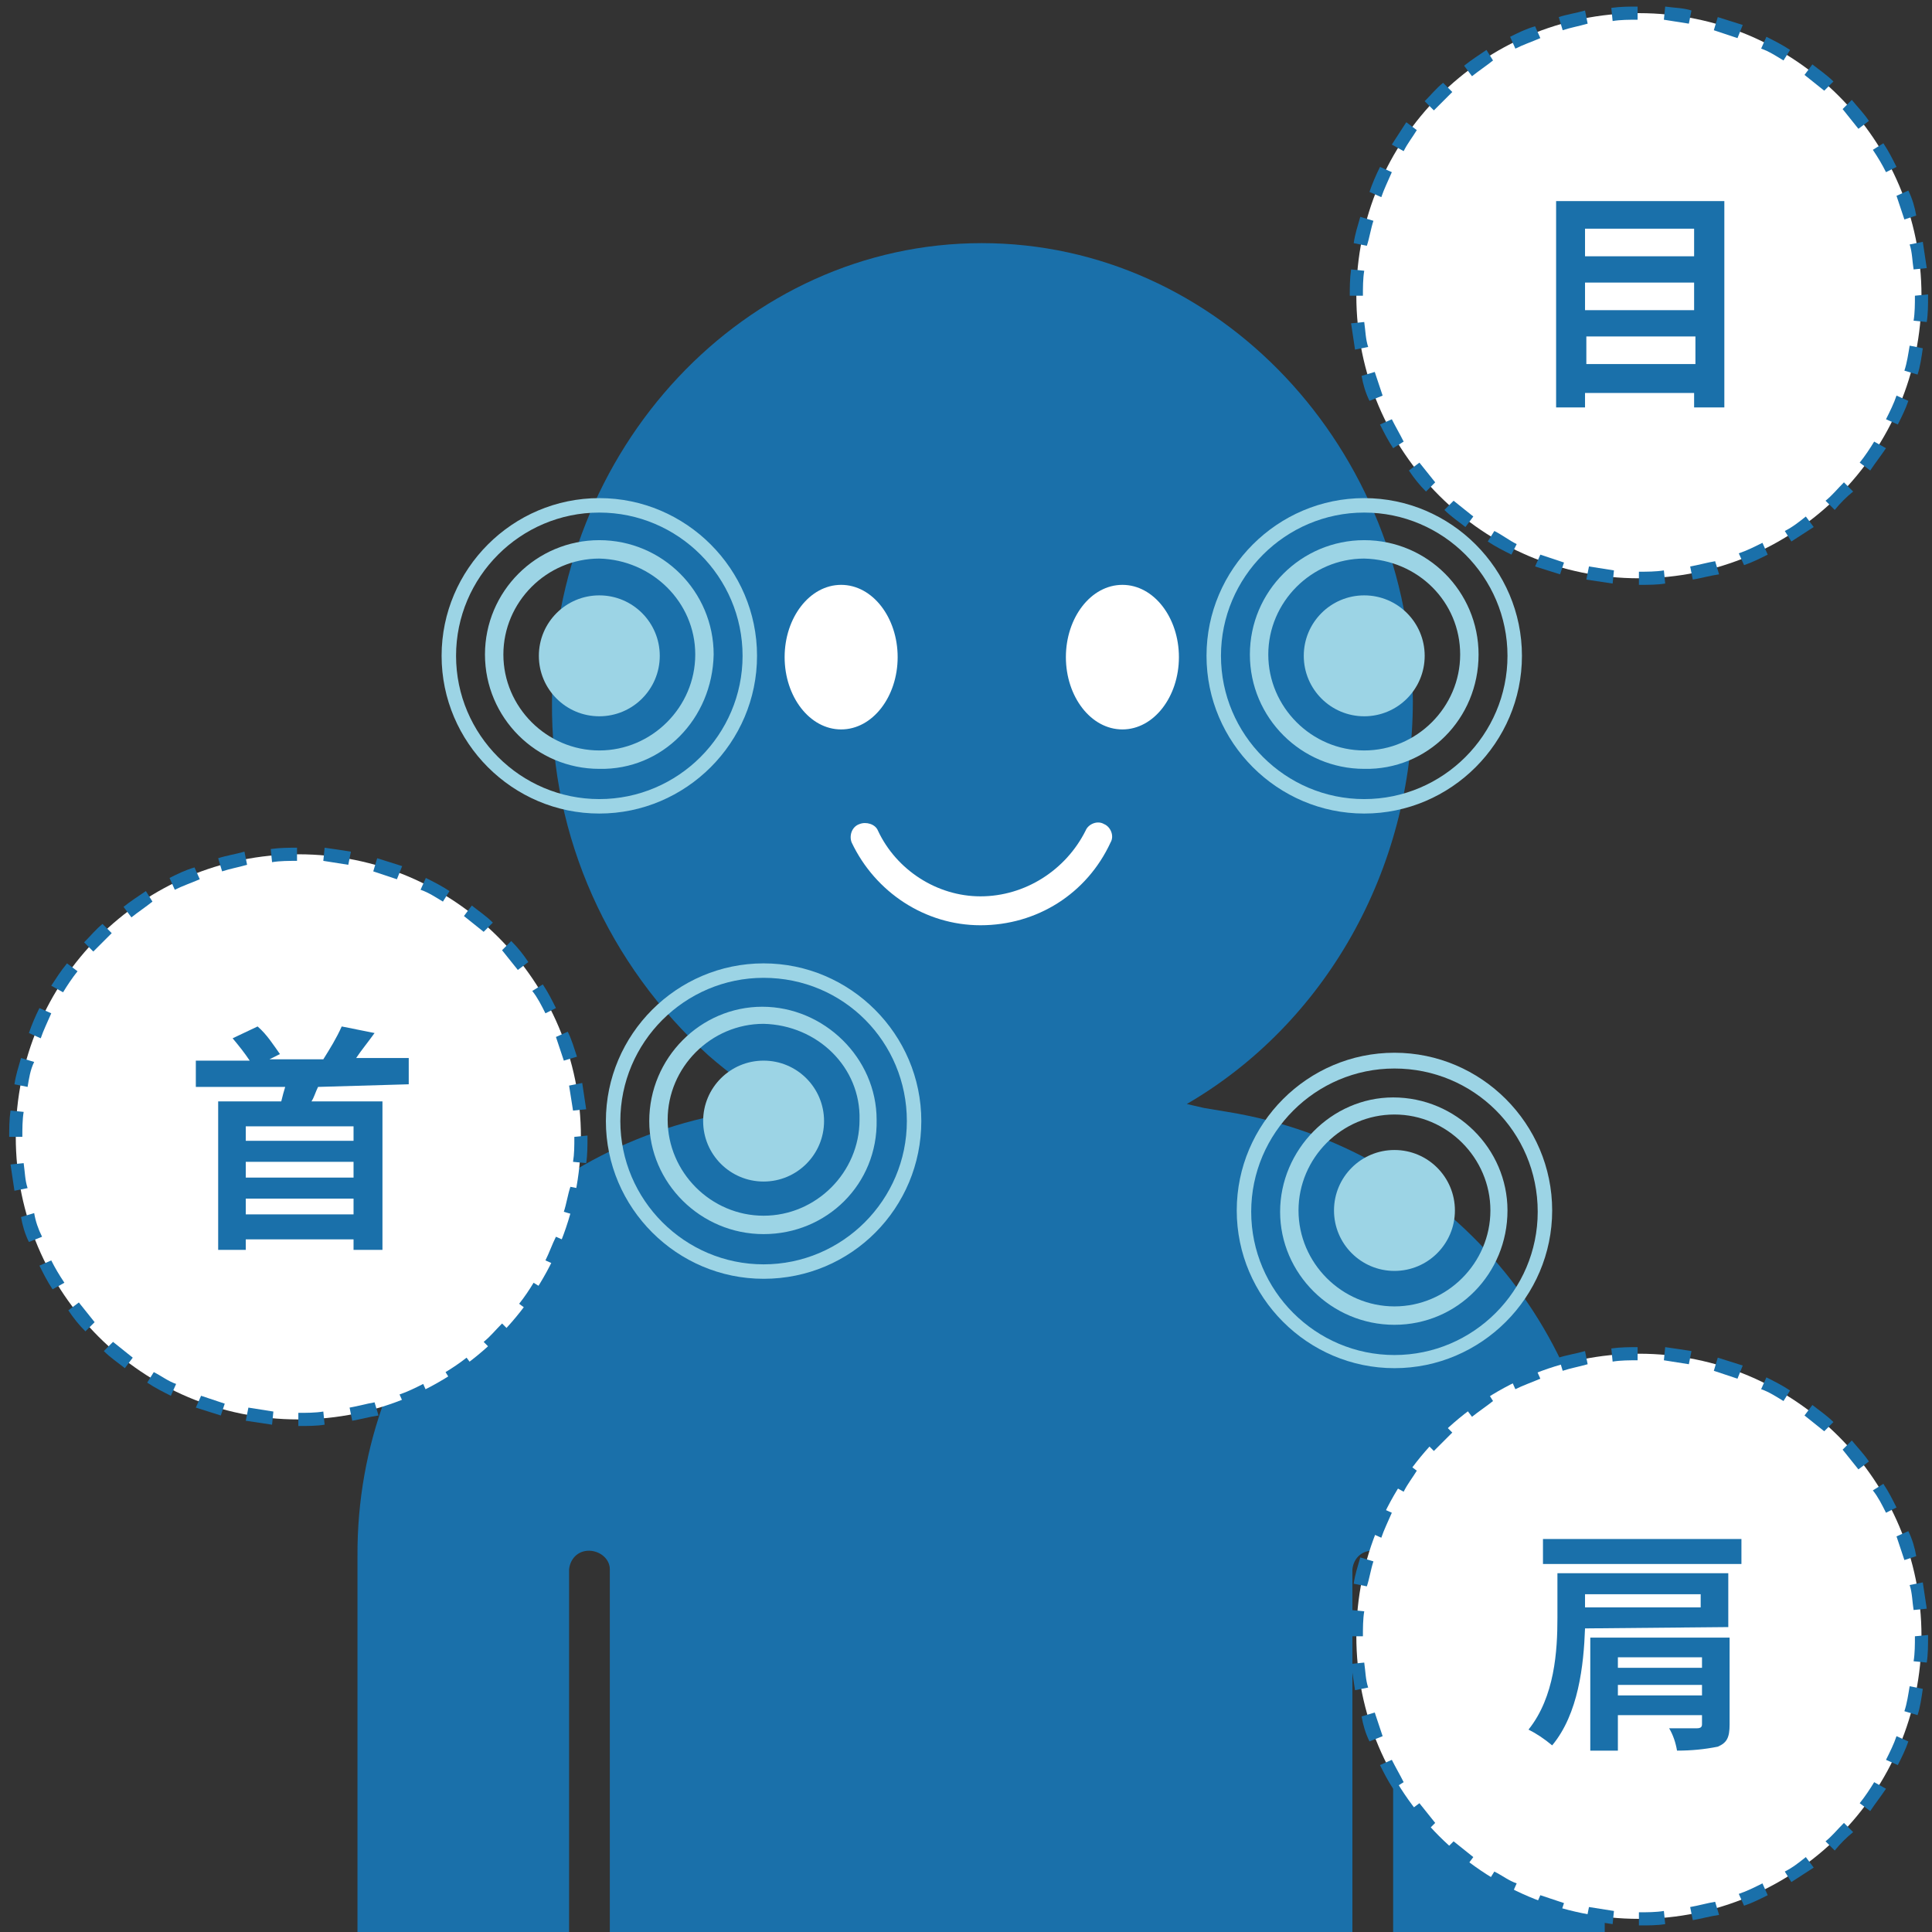
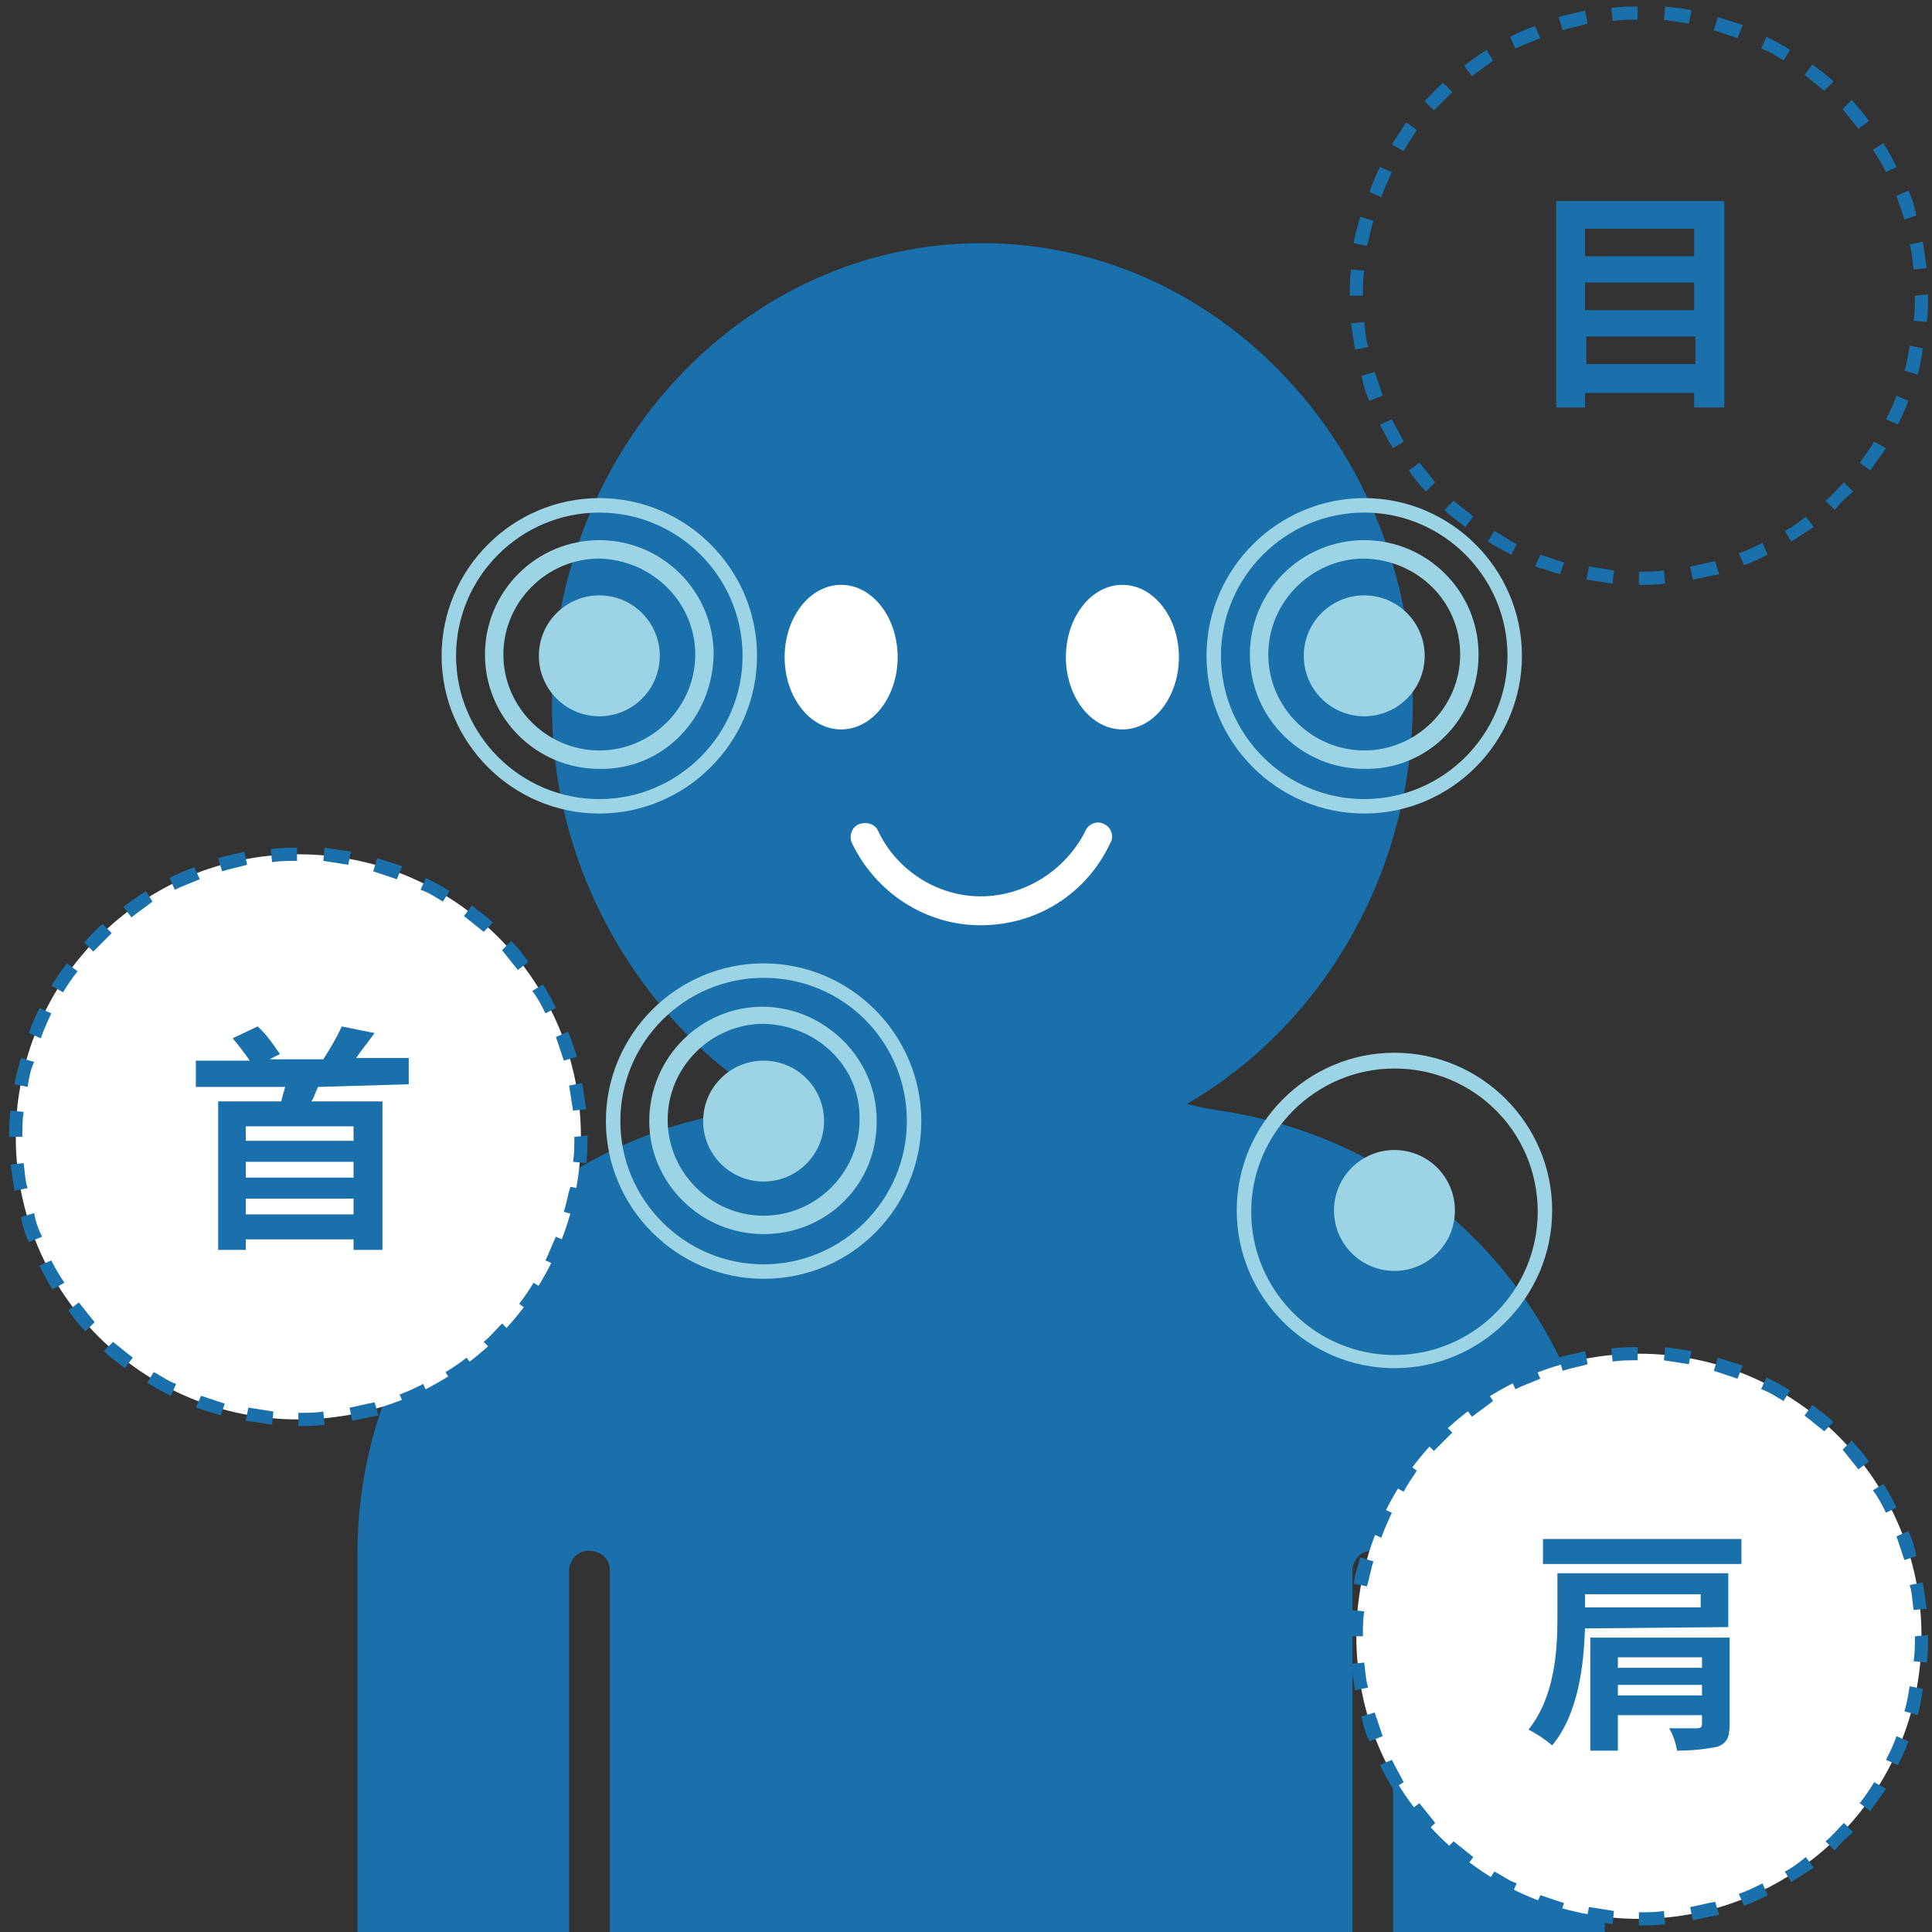
<svg xmlns="http://www.w3.org/2000/svg" version="1.1" id="レイヤー_1" x="0px" y="0px" viewBox="0 0 147 147" style="enable-background:new 0 0 147 147;" xml:space="preserve">
  <rect x="0" y="0" width="147" height="147" fill="#333333" stroke="none" />
  <style type="text/css">
	.st0{fill:#FFFFFF;}
	.st1{fill:#1A70AA;}
	.st2{fill:#9CD4E5;}
</style>
  <title>point_ico06</title>
  <g>
    <g id="レイヤー_1-2">
      <rect x="56.4" y="41.3" class="st0" width="36.5" height="17.1" />
      <path class="st1" d="M93.4,84.6l-1.8-0.3L90.3,84c10.5-6.1,17.2-17.8,17.2-30.7c-0.1-19.2-14.8-34.8-32.8-34.8S42,34.1,42,53.4    c-0.1,10.3,4.3,20,11.9,26.9c1.6,1.4,3.4,2.7,5.2,3.8l-3.2,0.5c-16.6,2.7-28.8,17-28.7,33.8v29.1h16.1v-28.1    c0.1-0.9,0.8-1.5,1.7-1.4c0.8,0.1,1.4,0.7,1.4,1.4v28.1h56.5v-28.1c0.1-0.9,0.8-1.5,1.7-1.4c0.8,0.1,1.4,0.7,1.4,1.4v28l0,0l0,0    h16.1v-29C122.2,101.6,110,87.3,93.4,84.6z M59.7,50c0-3,1.9-5.5,4.3-5.5s4.3,2.5,4.3,5.5s-1.9,5.5-4.3,5.5S59.7,53,59.7,50z     M85.4,55.5c-2.4,0-4.3-2.5-4.3-5.5s1.9-5.5,4.3-5.5s4.3,2.5,4.3,5.5S87.8,55.5,85.4,55.5z" />
      <path class="st0" d="M74.6,70.4c-4.2,0-8-2.5-9.8-6.3c-0.2-0.5,0-1.2,0.6-1.4l0,0c0.5-0.2,1.2,0,1.4,0.5l0,0l0,0    c1.4,3,4.5,5,7.8,5c3.4,0,6.5-2,8-5c0.2-0.5,0.9-0.8,1.4-0.5l0,0c0.5,0.2,0.8,0.9,0.5,1.4l0,0C82.7,68,78.9,70.4,74.6,70.4z" />
      <path class="st2" d="M106.1,104.1c-6.6,0-12-5.4-12-12s5.4-12,12-12s12,5.4,12,12l0,0C118.1,98.7,112.7,104.1,106.1,104.1z     M106.1,81.3c-6,0-10.9,4.9-10.9,10.9s4.9,10.9,10.9,10.9S117,98.2,117,92.2l0,0C117,86.1,112.1,81.3,106.1,81.3z" />
      <circle class="st2" cx="106.1" cy="92.1" r="4.6" />
-       <path class="st2" d="M106.1,100.8c-4.8,0-8.7-3.9-8.7-8.6s3.9-8.7,8.6-8.7c4.8,0,8.7,3.9,8.7,8.6l0,0    C114.7,96.9,110.9,100.8,106.1,100.8z M106.1,84.8c-4,0-7.3,3.3-7.3,7.3s3.3,7.3,7.3,7.3s7.3-3.3,7.3-7.3l0,0    C113.4,88.1,110.1,84.8,106.1,84.8L106.1,84.8z" />
      <path class="st2" d="M58.1,97.3c-6.6,0-12-5.4-12-12s5.4-12,12-12s12,5.4,12,12S64.8,97.3,58.1,97.3z M58.1,74.4    c-6,0-10.9,4.9-10.9,10.9s4.9,10.9,10.9,10.9S69,91.3,69,85.3l0,0C69,79.3,64.2,74.4,58.1,74.4z" />
      <circle class="st2" cx="58.1" cy="85.3" r="4.6" />
      <path class="st2" d="M58.1,93.9c-4.8,0-8.7-3.9-8.7-8.6c0-4.8,3.9-8.7,8.6-8.7s8.7,3.9,8.7,8.6l0,0C66.8,90.1,62.9,93.9,58.1,93.9    z M58.1,77.9c-4,0-7.3,3.3-7.3,7.3c0,4,3.3,7.3,7.3,7.3s7.3-3.3,7.3-7.3l0,0C65.5,81.2,62.2,78,58.1,77.9L58.1,77.9z" />
      <path class="st2" d="M45.6,61.9c-6.6,0-12-5.4-12-12s5.4-12,12-12s12,5.4,12,12S52.2,61.9,45.6,61.9z M45.6,39    c-6,0-10.9,4.9-10.9,10.9s4.9,10.9,10.9,10.9s10.9-4.9,10.9-10.9l0,0C56.5,43.9,51.6,39,45.6,39z" />
      <circle class="st2" cx="45.6" cy="49.9" r="4.6" />
      <path class="st2" d="M45.6,58.5c-4.8,0-8.7-3.9-8.7-8.7s3.9-8.7,8.7-8.7s8.7,3.9,8.7,8.7l0,0C54.2,54.7,50.4,58.6,45.6,58.5z     M45.6,42.5c-4,0-7.3,3.3-7.3,7.3s3.3,7.3,7.3,7.3s7.3-3.3,7.3-7.3l0,0C52.9,45.8,49.6,42.6,45.6,42.5L45.6,42.5z" />
      <path class="st2" d="M103.8,61.9c-6.6,0-12-5.4-12-12s5.4-12,12-12s12,5.4,12,12S110.4,61.9,103.8,61.9z M103.8,39    c-6,0-10.9,4.9-10.9,10.9s4.9,10.9,10.9,10.9s10.9-4.9,10.9-10.9S109.8,39,103.8,39z" />
      <circle class="st2" cx="103.8" cy="49.9" r="4.6" />
      <path class="st2" d="M103.8,58.5c-4.8,0-8.7-3.9-8.7-8.7s3.9-8.7,8.7-8.7c4.8,0,8.7,3.9,8.7,8.7l0,0    C112.5,54.7,108.6,58.6,103.8,58.5z M103.8,42.5c-4,0-7.3,3.3-7.3,7.3s3.3,7.3,7.3,7.3s7.3-3.3,7.3-7.3S107.9,42.6,103.8,42.5    L103.8,42.5z" />
-       <circle class="st0" cx="124.7" cy="22.5" r="21.5" />
      <path class="st1" d="M124.7,44.5v-1c0.6,0,1.3,0,1.9-0.1l0.1,1C126.1,44.5,125.4,44.5,124.7,44.5z M122.7,44.4    c-0.7-0.1-1.3-0.2-2-0.3l0.2-1c0.6,0.1,1.3,0.2,1.9,0.3L122.7,44.4z M128.8,44.1l-0.2-1c0.6-0.1,1.3-0.3,1.9-0.4l0.3,1    C130.1,43.8,129.4,44,128.8,44.1z M118.7,43.7c-0.6-0.2-1.3-0.4-1.9-0.6l0.4-0.9c0.6,0.2,1.2,0.4,1.8,0.6L118.7,43.7z M132.7,43    l-0.4-0.9c0.6-0.2,1.2-0.5,1.8-0.8l0.4,0.9C133.9,42.5,133.3,42.8,132.7,43z M115,42.2c-0.6-0.3-1.2-0.6-1.8-1l0.5-0.8    c0.6,0.3,1.1,0.7,1.7,1L115,42.2z M136.3,41.2l-0.5-0.8c0.6-0.3,1.1-0.7,1.6-1.1l0.6,0.8C137.4,40.5,136.9,40.8,136.3,41.2    L136.3,41.2z M111.5,40.1c-0.5-0.4-1.1-0.8-1.6-1.3l0.7-0.7c0.5,0.4,1,0.8,1.5,1.2L111.5,40.1z M139.6,38.8l-0.7-0.7    c0.5-0.4,0.9-0.9,1.4-1.4l0.7,0.7C140.5,37.8,140,38.3,139.6,38.8L139.6,38.8z M108.5,37.4c-0.5-0.5-0.9-1-1.3-1.6l0.8-0.6    c0.4,0.5,0.8,1,1.2,1.5L108.5,37.4z M142.3,35.8l-0.8-0.6c0.4-0.5,0.8-1.1,1.1-1.6l0.9,0.5C143.1,34.7,142.7,35.2,142.3,35.8    L142.3,35.8z M106,34.1c-0.4-0.6-0.7-1.2-1-1.8l0.9-0.4c0.3,0.6,0.6,1.1,0.9,1.7L106,34.1z M144.4,32.3l-0.9-0.4    c0.3-0.6,0.6-1.2,0.8-1.8l0.9,0.4C145,31.1,144.7,31.7,144.4,32.3z M104.2,30.5c-0.3-0.6-0.5-1.3-0.6-1.9l1-0.3    c0.2,0.6,0.4,1.2,0.6,1.8L104.2,30.5z M145.9,28.5l-1-0.3c0.2-0.6,0.3-1.3,0.4-1.9l1,0.2C146.2,27.2,146.1,27.9,145.9,28.5z     M103.1,26.6c-0.1-0.7-0.2-1.3-0.3-2l1-0.1c0.1,0.7,0.1,1.3,0.3,1.9L103.1,26.6z M146.6,24.5l-1-0.1c0.1-0.6,0.1-1.3,0.1-1.9    l1-0.1v0.1C146.7,23.2,146.7,23.9,146.6,24.5z M102.7,22.5L102.7,22.5c0-0.6,0-1.3,0.1-2l1,0.1c-0.1,0.6-0.1,1.3-0.1,1.9H102.7z     M145.6,20.5c-0.1-0.6-0.1-1.3-0.3-1.9l1-0.2c0.1,0.7,0.2,1.3,0.3,2L145.6,20.5z M104,18.7l-1-0.2c0.1-0.7,0.3-1.3,0.5-2l1,0.3    C104.3,17.4,104.2,18.1,104,18.7L104,18.7z M144.9,16.7c-0.2-0.6-0.4-1.2-0.6-1.8l0.9-0.4c0.3,0.6,0.5,1.3,0.6,1.9L144.9,16.7z     M105.1,15l-0.9-0.4c0.2-0.6,0.5-1.3,0.8-1.9l0.9,0.4C105.6,13.8,105.3,14.4,105.1,15z M143.5,13.1c-0.3-0.6-0.6-1.1-1-1.7    l0.8-0.5c0.4,0.6,0.7,1.2,1,1.8L143.5,13.1z M106.8,11.5l-0.9-0.5c0.4-0.6,0.7-1.1,1.1-1.7l0.8,0.6    C107.5,10.4,107.1,10.9,106.8,11.5z M141.4,9.8c-0.4-0.5-0.8-1-1.2-1.5l0.7-0.7c0.4,0.5,0.9,1,1.3,1.6L141.4,9.8z M109.1,8.4    l-0.7-0.7c0.5-0.5,0.9-1,1.4-1.4l0.7,0.7C110,7.5,109.6,7.9,109.1,8.4z M138.8,6.9c-0.5-0.4-1-0.8-1.5-1.2l0.6-0.8    c0.5,0.4,1.1,0.8,1.6,1.3L138.8,6.9z M112,5.8L111.4,5c0.5-0.4,1.1-0.8,1.7-1.2l0.5,0.8C113.1,5,112.5,5.4,112,5.8z M135.7,4.6    c-0.5-0.3-1.1-0.7-1.7-0.9l0.4-0.9c0.6,0.3,1.2,0.6,1.8,1L135.7,4.6z M115.3,3.7l-0.4-0.9c0.6-0.3,1.2-0.6,1.9-0.8l0.4,0.9    C116.5,3.2,115.9,3.4,115.3,3.7L115.3,3.7z M132.2,2.9c-0.6-0.2-1.2-0.4-1.8-0.6l0.3-1c0.6,0.2,1.3,0.4,1.9,0.6L132.2,2.9z     M118.9,2.3l-0.3-1c0.6-0.2,1.3-0.3,2-0.5l0.2,1C120.1,2,119.5,2.1,118.9,2.3L118.9,2.3z M128.5,1.8c-0.6-0.1-1.3-0.2-1.9-0.3    l0.1-1c0.7,0.1,1.4,0.1,2,0.3L128.5,1.8z M122.7,1.6l-0.1-1c0.7-0.1,1.4-0.1,2-0.1v1C124,1.5,123.3,1.5,122.7,1.6z" />
      <path class="st1" d="M131.2,15.3V31h-2.3v-1.1h-8.3V31h-2.2V15.3H131.2z M120.6,17.4v2.1h8.3v-2.1H120.6z M120.6,21.5v2.1h8.3    v-2.1H120.6z M129,27.7v-2.1h-8.3v2.1H129z" />
      <circle class="st0" cx="124.7" cy="124.5" r="21.5" />
      <path class="st1" d="M124.7,146.5v-1c0.6,0,1.3,0,1.9-0.1l0.1,1C126.1,146.5,125.4,146.5,124.7,146.5z M122.7,146.4    c-0.7-0.1-1.3-0.2-2-0.3l0.2-1c0.6,0.1,1.3,0.2,1.9,0.3L122.7,146.4z M128.8,146.1l-0.2-1c0.6-0.1,1.3-0.3,1.9-0.4l0.3,1    C130.1,145.8,129.4,146,128.8,146.1z M118.7,145.7c-0.6-0.2-1.3-0.4-1.9-0.6l0.4-0.9c0.6,0.2,1.2,0.4,1.8,0.6L118.7,145.7z     M132.7,145l-0.4-0.9c0.6-0.2,1.2-0.5,1.8-0.8l0.4,0.9C133.9,144.5,133.3,144.8,132.7,145z M115,144.2c-0.6-0.3-1.2-0.6-1.8-1    l0.5-0.8c0.6,0.3,1.1,0.7,1.7,0.9L115,144.2z M136.3,143.2l-0.5-0.8c0.6-0.3,1.1-0.7,1.6-1.1l0.6,0.8    C137.4,142.5,136.9,142.8,136.3,143.2L136.3,143.2z M111.5,142.1c-0.5-0.4-1.1-0.8-1.6-1.3l0.7-0.7c0.5,0.4,1,0.8,1.5,1.2    L111.5,142.1z M139.6,140.8l-0.7-0.7c0.5-0.4,0.9-0.9,1.4-1.4l0.7,0.7C140.5,139.8,140,140.3,139.6,140.8L139.6,140.8z     M108.5,139.4c-0.5-0.5-0.9-1-1.3-1.6l0.8-0.6c0.4,0.5,0.8,1,1.2,1.5L108.5,139.4z M142.3,137.8l-0.8-0.6c0.4-0.5,0.8-1.1,1.1-1.6    l0.9,0.5C143.1,136.7,142.7,137.2,142.3,137.8L142.3,137.8z M106,136.1c-0.4-0.6-0.7-1.2-1-1.8l0.9-0.4c0.3,0.6,0.6,1.1,0.9,1.7    L106,136.1z M144.4,134.3l-0.9-0.4c0.3-0.6,0.6-1.2,0.8-1.8l0.9,0.4C145,133.1,144.7,133.7,144.4,134.3z M104.2,132.5    c-0.3-0.6-0.5-1.3-0.6-1.9l1-0.3c0.2,0.6,0.4,1.2,0.6,1.8L104.2,132.5z M145.9,130.5l-1-0.3c0.2-0.6,0.3-1.3,0.4-1.9l1,0.2    C146.2,129.2,146.1,129.9,145.9,130.5z M103.1,128.6c-0.1-0.7-0.2-1.3-0.3-2l1-0.1c0.1,0.7,0.1,1.3,0.3,1.9L103.1,128.6z     M146.6,126.5l-1-0.1c0.1-0.6,0.1-1.3,0.1-1.9l1-0.1v0.1C146.7,125.2,146.7,125.9,146.6,126.5z M102.7,124.5L102.7,124.5    c0-0.6,0-1.3,0.1-2l1,0.1c-0.1,0.6-0.1,1.3-0.1,1.9H102.7z M145.6,122.5c-0.1-0.6-0.1-1.3-0.3-1.9l1-0.2c0.1,0.7,0.2,1.3,0.3,2    L145.6,122.5z M104,120.7l-1-0.2c0.1-0.7,0.3-1.3,0.5-2l1,0.3C104.3,119.4,104.2,120.1,104,120.7L104,120.7z M144.9,118.7    c-0.2-0.6-0.4-1.2-0.6-1.8l0.9-0.4c0.3,0.6,0.5,1.3,0.6,1.9L144.9,118.7z M105.1,117l-0.9-0.4c0.2-0.6,0.5-1.3,0.8-1.9l0.9,0.4    C105.6,115.8,105.3,116.4,105.1,117z M143.5,115.1c-0.3-0.6-0.6-1.2-1-1.7l0.8-0.5c0.4,0.6,0.7,1.2,1,1.8L143.5,115.1z     M106.8,113.5l-0.9-0.5c0.4-0.6,0.7-1.1,1.1-1.7l0.8,0.6C107.5,112.4,107.1,112.9,106.8,113.5z M141.4,111.8    c-0.4-0.5-0.8-1-1.2-1.5l0.7-0.7c0.4,0.5,0.9,1,1.3,1.6L141.4,111.8z M109.1,110.4l-0.7-0.7c0.5-0.5,0.9-1,1.4-1.4l0.7,0.7    C110,109.5,109.6,109.9,109.1,110.4L109.1,110.4z M138.8,108.9c-0.5-0.4-1-0.8-1.5-1.2l0.6-0.8c0.5,0.4,1.1,0.8,1.6,1.3    L138.8,108.9z M112,107.8l-0.6-0.8c0.5-0.4,1.1-0.8,1.7-1.2l0.5,0.8C113.1,107,112.5,107.4,112,107.8z M135.7,106.6    c-0.5-0.3-1.1-0.7-1.7-0.9l0.4-0.9c0.6,0.3,1.2,0.6,1.8,1L135.7,106.6z M115.3,105.7l-0.4-0.9c0.6-0.3,1.2-0.6,1.9-0.8l0.4,0.9    C116.5,105.2,115.9,105.4,115.3,105.7L115.3,105.7z M132.2,104.9c-0.6-0.2-1.2-0.4-1.8-0.6l0.3-1c0.6,0.2,1.3,0.4,1.9,0.6    L132.2,104.9z M118.9,104.3l-0.3-1c0.6-0.2,1.3-0.3,2-0.5l0.2,1C120.1,104,119.5,104.1,118.9,104.3L118.9,104.3z M128.5,103.8    c-0.6-0.1-1.3-0.2-1.9-0.3l0.1-1c0.7,0.1,1.4,0.2,2,0.3L128.5,103.8z M122.7,103.6l-0.1-1c0.7-0.1,1.4-0.1,2-0.1v1    C124,103.5,123.3,103.5,122.7,103.6z" />
      <path class="st1" d="M120.6,123.9c-0.1,2.8-0.5,6.5-2.5,8.9c-0.6-0.5-1.2-0.9-1.8-1.2c2-2.5,2.2-6,2.2-8.5v-3.4h13v4.1    L120.6,123.9z M132.5,117.1v1.9h-15.1v-1.9H132.5z M120.6,121.3v1h8.8v-1H120.6z M131.6,131.2c0,1-0.2,1.4-0.9,1.7    c-1,0.2-2,0.3-3.1,0.3c-0.1-0.6-0.3-1.2-0.6-1.7c0.8,0,1.8,0,2.1,0s0.4-0.1,0.4-0.3v-0.7h-6.4v2.7H121v-8.6h10.6V131.2z     M123.1,126.1v0.8h6.4v-0.8H123.1z M129.5,129v-0.8h-6.4v0.8H129.5z" />
      <circle class="st0" cx="22.7" cy="86.5" r="21.5" />
      <path class="st1" d="M22.7,108.5v-1c0.6,0,1.3,0,1.9-0.1l0.1,1C24.1,108.5,23.4,108.5,22.7,108.5z M20.7,108.4    c-0.7-0.1-1.3-0.2-2-0.3l0.2-1c0.6,0.1,1.3,0.2,1.9,0.3L20.7,108.4z M26.8,108.1l-0.2-1c0.6-0.1,1.3-0.3,1.9-0.4l0.3,1    C28.1,107.8,27.4,108,26.8,108.1z M16.8,107.7c-0.6-0.2-1.3-0.4-1.9-0.6l0.4-0.9c0.6,0.2,1.2,0.4,1.8,0.6L16.8,107.7z M30.8,107    l-0.4-0.9c0.6-0.2,1.2-0.5,1.8-0.8l0.4,0.9C31.9,106.5,31.3,106.8,30.8,107L30.8,107z M13,106.2c-0.6-0.3-1.2-0.6-1.8-1l0.5-0.8    c0.6,0.3,1.1,0.7,1.7,0.9L13,106.2z M34.4,105.2l-0.5-0.8c0.5-0.3,1.1-0.7,1.6-1.1l0.6,0.8C35.4,104.5,34.9,104.8,34.4,105.2    L34.4,105.2z M9.5,104.1c-0.5-0.4-1.1-0.8-1.6-1.3l0.7-0.7c0.5,0.4,1,0.8,1.5,1.2L9.5,104.1z M37.5,102.8l-0.7-0.7    c0.5-0.4,0.9-0.9,1.4-1.4l0.7,0.7C38.5,101.8,38,102.3,37.5,102.8z M6.5,101.3c-0.5-0.5-0.9-1-1.3-1.6L6,99.1    c0.4,0.5,0.8,1,1.2,1.5L6.5,101.3z M40.3,99.8l-0.8-0.6c0.4-0.5,0.8-1.1,1.1-1.6l0.8,0.5C41.1,98.7,40.7,99.2,40.3,99.8z M4,98.1    c-0.4-0.6-0.7-1.2-1-1.8l0.9-0.4c0.3,0.6,0.6,1.1,1,1.7L4,98.1z M42.4,96.3l-0.9-0.4c0.3-0.6,0.5-1.2,0.8-1.8l0.9,0.4    C43,95.1,42.7,95.7,42.4,96.3z M2.2,94.5c-0.3-0.6-0.5-1.3-0.6-1.9l1-0.3c0.1,0.6,0.3,1.2,0.6,1.8L2.2,94.5z M43.9,92.5l-1-0.3    c0.2-0.6,0.3-1.3,0.5-1.9l1,0.2C44.2,91.2,44,91.9,43.9,92.5z M1.1,90.6c-0.1-0.7-0.2-1.3-0.3-2l1-0.1c0.1,0.7,0.1,1.3,0.3,1.9    L1.1,90.6z M44.6,88.5l-1-0.1c0.1-0.6,0.1-1.2,0.1-1.9l1-0.1v0.1C44.7,87.2,44.7,87.9,44.6,88.5z M0.7,86.5L0.7,86.5    c0-0.6,0-1.3,0.1-2l1,0.1c-0.1,0.6-0.1,1.3-0.1,1.9H0.7z M43.6,84.5c-0.1-0.6-0.2-1.3-0.3-1.9l1-0.2c0.1,0.7,0.2,1.3,0.3,2    L43.6,84.5z M2.1,82.7l-1-0.2c0.1-0.7,0.3-1.3,0.5-2l1,0.3C2.3,81.4,2.2,82.1,2.1,82.7z M42.9,80.7c-0.2-0.6-0.4-1.2-0.6-1.8    l0.9-0.4c0.3,0.6,0.5,1.3,0.7,1.9L42.9,80.7z M3.1,79l-0.9-0.4C2.4,78,2.7,77.3,3,76.7l0.9,0.4C3.6,77.8,3.3,78.4,3.1,79z     M41.5,77.1c-0.3-0.6-0.6-1.2-1-1.7l0.8-0.5c0.4,0.6,0.7,1.2,1,1.8L41.5,77.1z M4.8,75.5L3.9,75c0.4-0.6,0.7-1.1,1.2-1.7l0.8,0.6    C5.5,74.4,5.1,75,4.8,75.5z M39.4,73.8c-0.4-0.5-0.8-1-1.2-1.5l0.7-0.7c0.5,0.5,0.9,1,1.3,1.6L39.4,73.8z M7.1,72.4l-0.7-0.7    c0.5-0.5,0.9-1,1.4-1.4L8.5,71C8,71.5,7.6,71.9,7.1,72.4z M36.8,70.9c-0.5-0.4-1-0.8-1.5-1.2l0.6-0.8c0.5,0.4,1.1,0.8,1.6,1.3    L36.8,70.9z M10,69.8L9.4,69c0.5-0.4,1.1-0.8,1.7-1.2l0.5,0.8C11.1,69,10.5,69.4,10,69.8z M33.7,68.6c-0.5-0.3-1.1-0.7-1.7-0.9    l0.4-0.9c0.6,0.3,1.2,0.6,1.8,1L33.7,68.6z M13.3,67.7l-0.4-0.9c0.6-0.3,1.2-0.6,1.9-0.8l0.4,0.9C14.5,67.2,13.9,67.4,13.3,67.7    L13.3,67.7z M30.2,66.9c-0.6-0.2-1.2-0.4-1.8-0.6l0.3-1c0.6,0.2,1.3,0.4,1.9,0.6L30.2,66.9z M16.9,66.3l-0.3-1    c0.6-0.2,1.3-0.3,2-0.5l0.2,1C18.1,66,17.5,66.1,16.9,66.3L16.9,66.3z M26.5,65.8c-0.6-0.1-1.3-0.2-1.9-0.3l0.1-1    c0.7,0.1,1.4,0.2,2,0.3L26.5,65.8z M20.7,65.6l-0.1-1c0.7-0.1,1.4-0.1,2-0.1v1C22,65.5,21.3,65.5,20.7,65.6z" />
      <path class="st1" d="M24.2,82.7c-0.2,0.4-0.3,0.8-0.5,1.1h5.4v11.3h-2.2v-0.8h-8.2v0.8h-2.1V83.8h4.8c0.1-0.4,0.2-0.8,0.3-1.1    h-6.8v-2H19c-0.4-0.6-0.8-1.1-1.3-1.7l1.9-0.9c0.7,0.6,1.2,1.4,1.7,2.1l-0.8,0.4h4.1c0.5-0.8,1-1.6,1.4-2.5l2.5,0.5    c-0.5,0.7-1,1.3-1.4,1.9h4v2L24.2,82.7z M26.9,85.7h-8.2v1.1h8.2V85.7z M26.9,88.4h-8.2v1.2h8.2V88.4z M26.9,92.4v-1.2h-8.2v1.2    H26.9z" />
    </g>
  </g>
</svg>